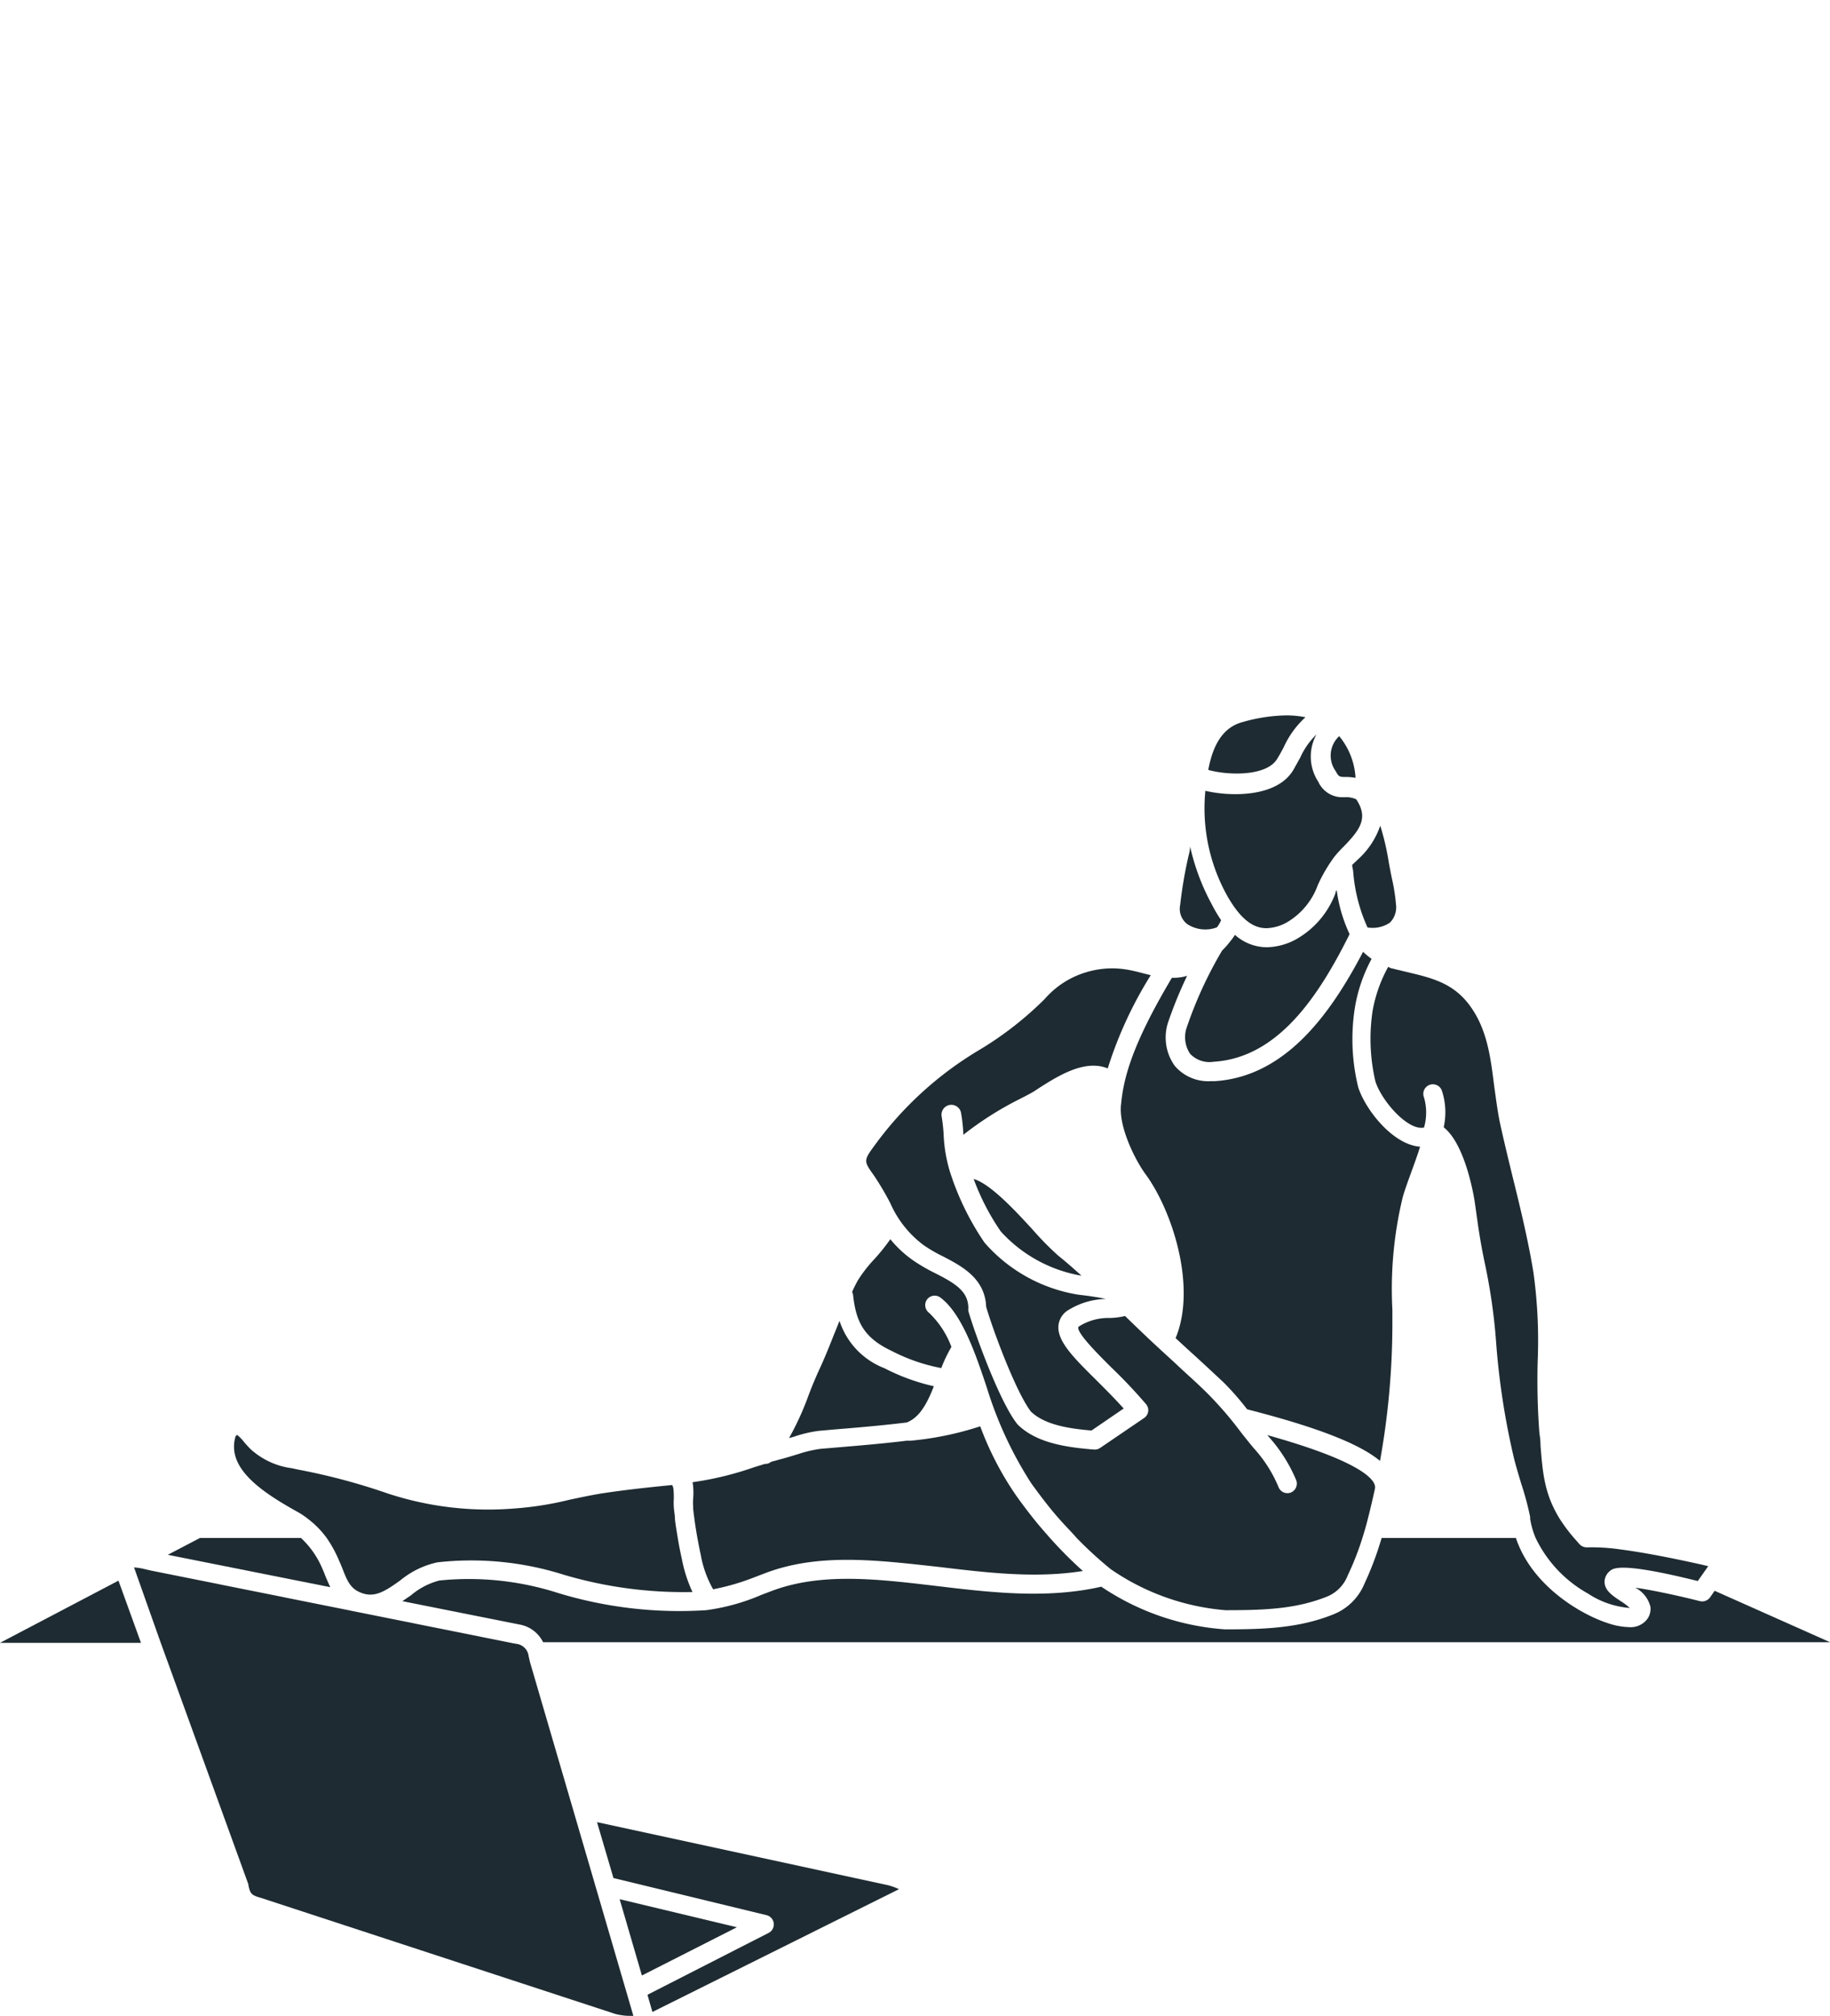
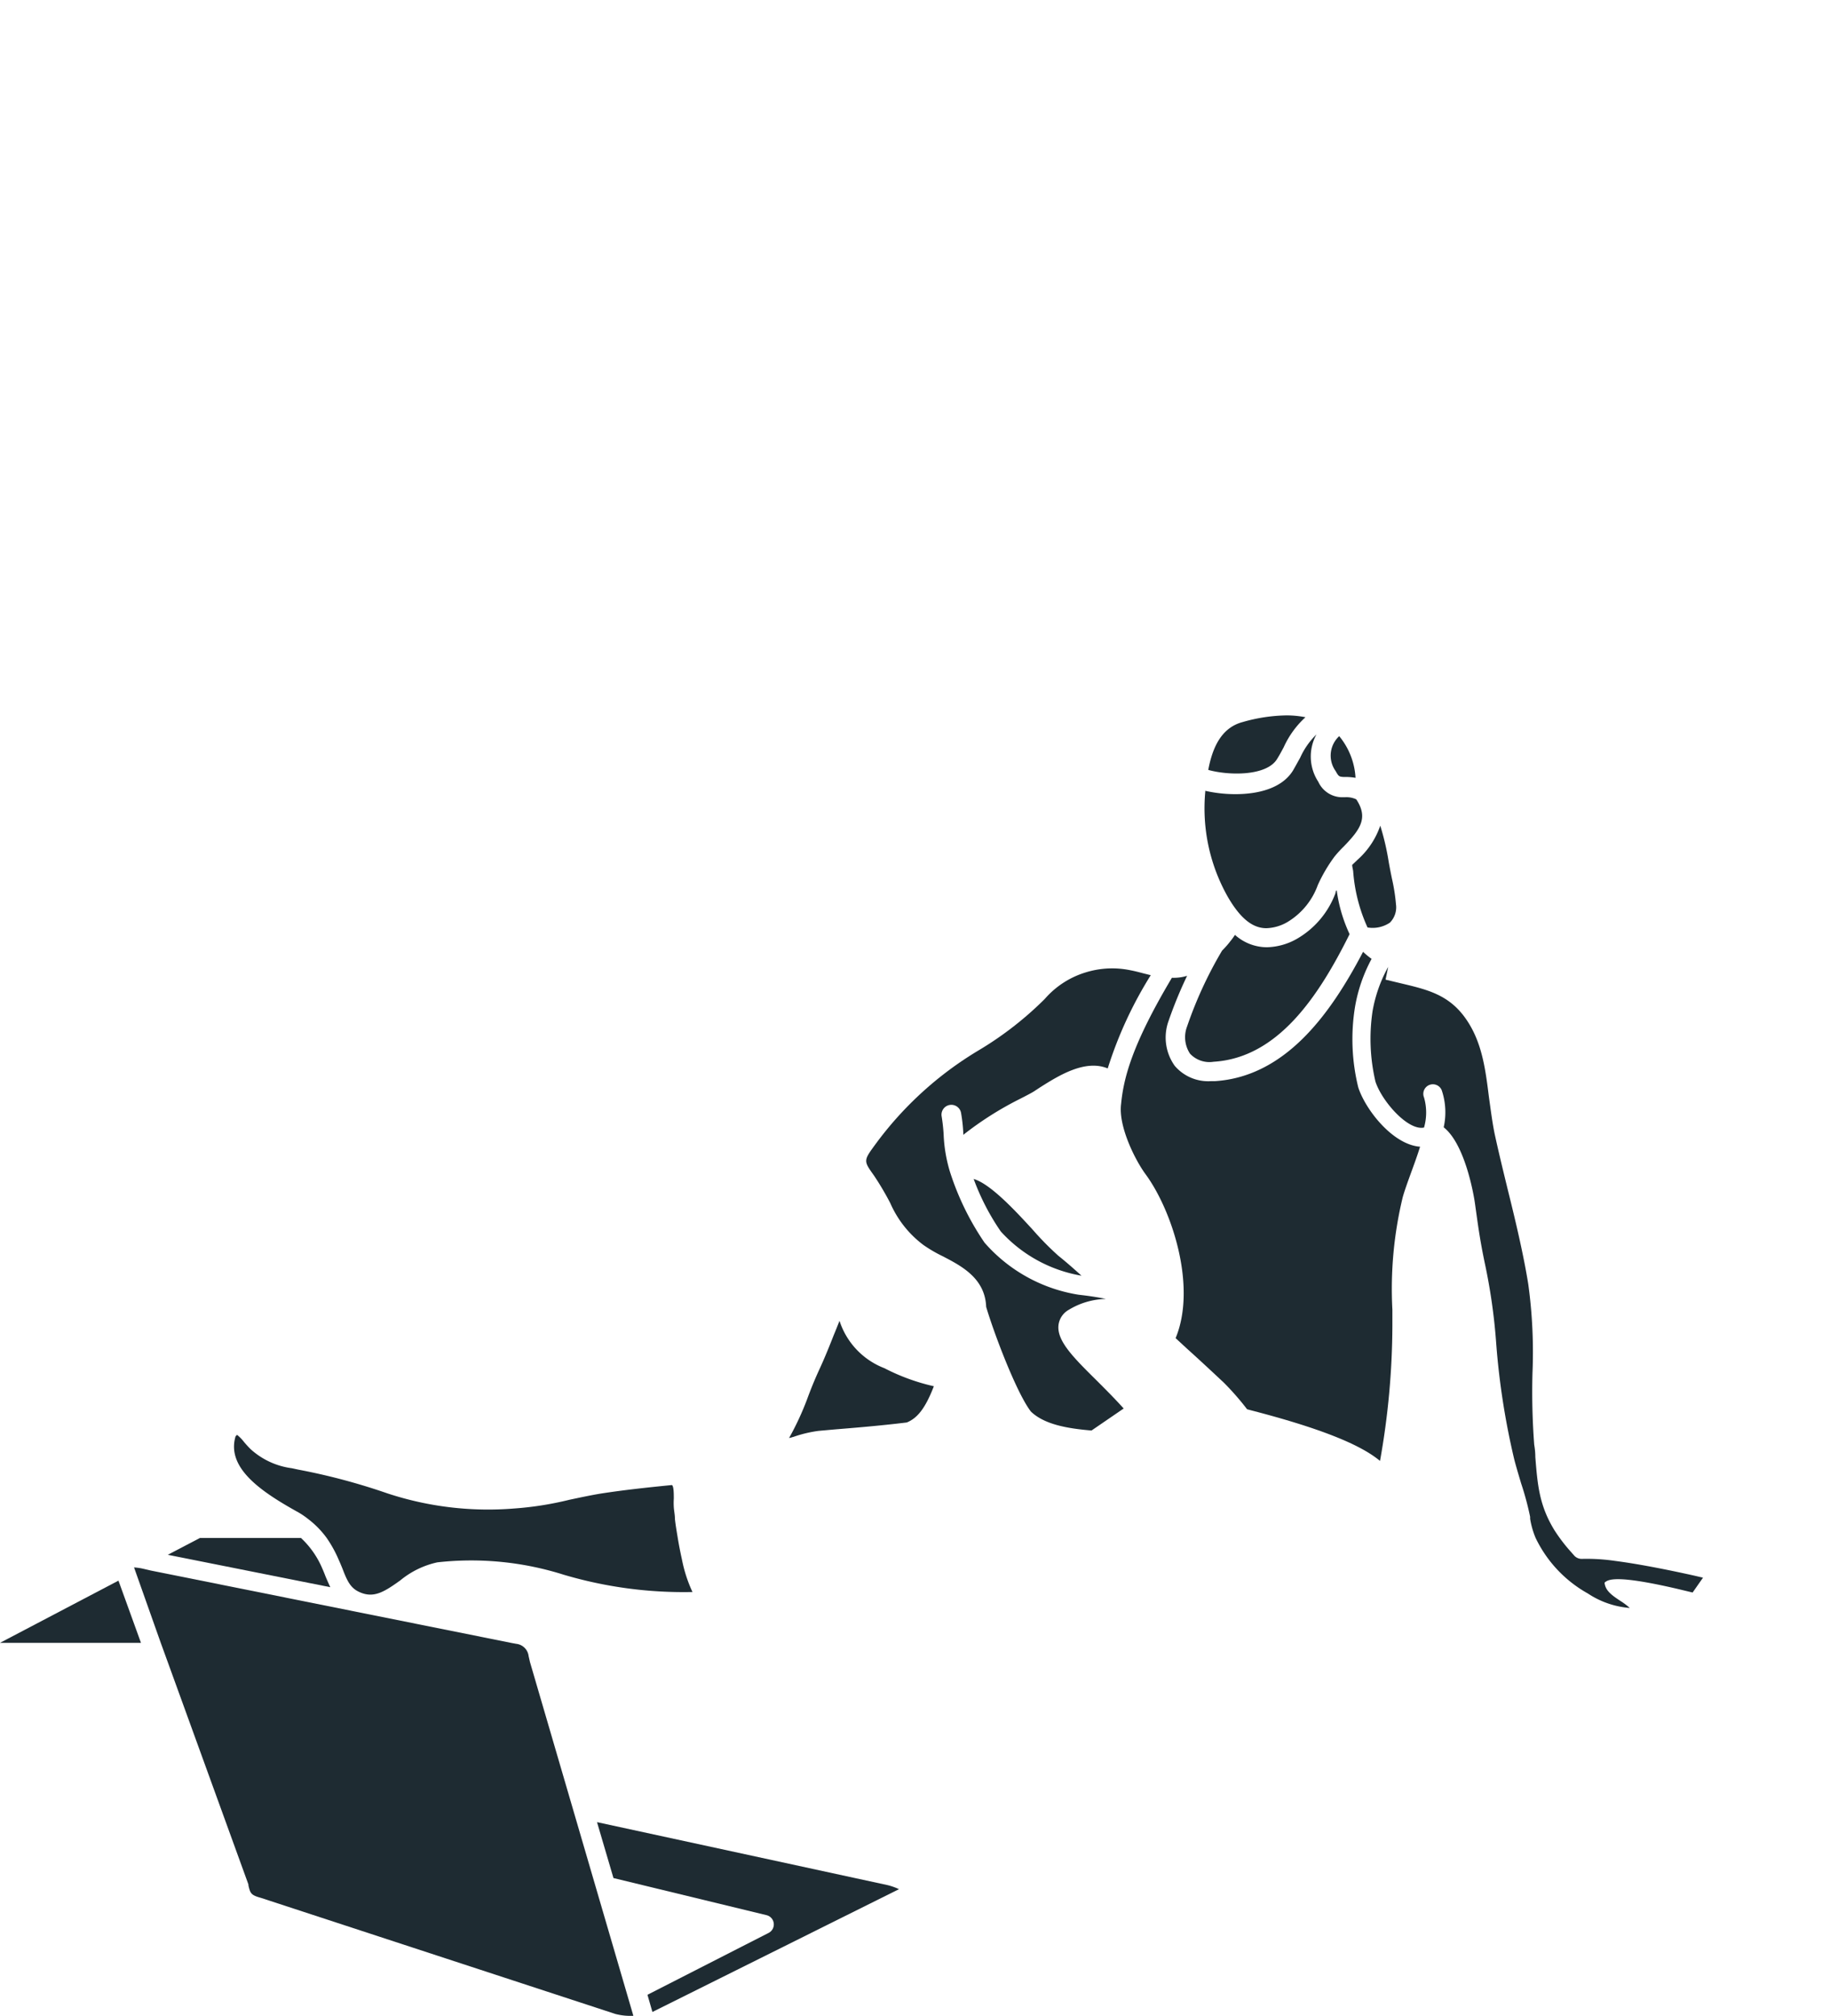
<svg xmlns="http://www.w3.org/2000/svg" viewBox="0 0 147.99 163">
  <path d="M26.31,127.44c-.08-.21-.16-.41-.25-.61a7.19,7.19,0,0,0-1.72-2.46H16.17l-2.6,1.36,13.14,2.62C26.55,128,26.43,127.73,26.31,127.44Z" style="fill:#1e2b32" />
  <polygon points="0 132.85 11.4 132.85 9.58 127.82 0 132.85" style="fill:#1e2b32" />
-   <path d="M137.48,129.48c-1.82-.46-3.93-.91-5.24-1.09a2.37,2.37,0,0,1,1.23,1.56,1.4,1.4,0,0,1-.44,1.18,1.69,1.69,0,0,1-1.28.45,5.77,5.77,0,0,1-1.75-.33c-2.15-.7-6.12-3-7.41-6.88H111.73a25.75,25.75,0,0,1-1.4,3.72,4.51,4.51,0,0,1-2.51,2.46c-2.78,1.12-5.61,1.21-8.76,1.21a20.43,20.43,0,0,1-10-3.45c-4.4,1-8.91.47-13.27-.05-4.79-.57-9.3-1.11-13.29.36l-.9.34a16.85,16.85,0,0,1-4.5,1.25,33.69,33.69,0,0,1-12-1.4,23.61,23.61,0,0,0-9.57-1,5.8,5.8,0,0,0-2.3,1.2l-.69.47,9.48,1.89a2.63,2.63,0,0,1,1.9,1.43H148l-9.34-4.16-.34.49A.79.79,0,0,1,137.48,129.48Z" style="fill:#1e2b32" />
  <path d="M42.75,133.93a1.13,1.13,0,0,0-1-1l-.38-.07L12.18,127l-.73-.17a5.41,5.41,0,0,0-.61-.08l.12.34L13,132.85l.56,1.54,6.53,18s0,0,0,.08c.15.62.19.78,1,1l28.67,9.39a4.81,4.81,0,0,0,1.46.15l-8.36-28.6Z" style="fill:#1e2b32" />
-   <polygon points="50.11 153.58 51.91 159.75 59.59 155.85 50.11 153.58" style="fill:#1e2b32" />
  <path d="M48.28,147.35l1.33,4.52,12.37,3a.77.77,0,0,1,.17,1.44l-9.79,5,.4,1.39,19.94-9.93a4.84,4.84,0,0,0-.93-.33Z" style="fill:#1e2b32" />
  <path d="M83.54,99.47c-1.39-1.52-3.44-3.74-4.8-4.13a18.94,18.94,0,0,0,2.19,4.24,11.4,11.4,0,0,0,6.53,3.58h0c-.61-.55-1.22-1.09-1.87-1.61A24,24,0,0,1,83.54,99.47Z" style="fill:#1e2b32" />
-   <path d="M112.26,78.19A11.47,11.47,0,0,0,111,81.75a15.16,15.16,0,0,0,.23,5.71c.51,1.58,2.63,4,3.93,3.72a4.41,4.41,0,0,0,0-2.43.77.77,0,1,1,1.43-.59,5.58,5.58,0,0,1,.16,3c1.76,1.39,2.45,5.6,2.52,6.1s.1.71.15,1.07c.15,1.07.31,2.18.65,3.8a47.1,47.1,0,0,1,.93,6.56,60.3,60.3,0,0,0,1.44,9.26c.12.49.35,1.26.57,2a23.79,23.79,0,0,1,.73,2.71l0,.16a6.86,6.86,0,0,0,.44,1.54,10.19,10.19,0,0,0,4.23,4.5,7.14,7.14,0,0,0,3.39,1.17,5.58,5.58,0,0,0-.76-.57c-.63-.42-1.23-.81-1.28-1.48a1.14,1.14,0,0,1,.42-.93c.27-.23.8-.68,5.91.51l1.21.29.77-1.1.07-.1-.64-.15c-1.7-.38-4.33-.93-6.5-1.21a15.67,15.67,0,0,0-2.64-.16.81.81,0,0,1-.62-.25l-.46-.52a13.62,13.62,0,0,1-1.15-1.54c-1.23-2-1.37-3.66-1.55-5.92q0-.48-.09-1a57.16,57.16,0,0,1-.14-5.8,40.22,40.22,0,0,0-.34-7.18c-.37-2.31-1-5-1.64-7.57-.4-1.64-.78-3.2-1.09-4.64-.2-1-.32-2-.45-2.91-.29-2.33-.57-4.54-1.93-6.43s-3.12-2.29-5.18-2.78l-1.25-.3Z" style="fill:#1e2b32" />
-   <path d="M72.12,109.25a14.5,14.5,0,0,0,4,1.38,11.6,11.6,0,0,1,.82-1.71,7.34,7.34,0,0,0-1.81-2.76.78.78,0,0,1-.16-1.08.77.77,0,0,1,1.08-.15c1.71,1.27,2.81,4.5,3.54,6.64l.22.66a31.15,31.15,0,0,0,3.6,7.74c.73,1,1.48,2,2.25,2.86.47.54.94,1,1.41,1.54a31.59,31.59,0,0,0,2.75,2.52,19.07,19.07,0,0,0,9.28,3.32c3.09,0,5.65-.08,8.19-1.09a3,3,0,0,0,1.69-1.7,22.91,22.91,0,0,0,1.18-3c.16-.52.31-1,.44-1.54.24-.93.44-1.8.6-2.54,0,0,0-.05,0-.08,0-.38-.41-1.89-8.72-4.21l.08.09a12.43,12.43,0,0,1,2.26,3.55.78.78,0,0,1-.42,1,.77.77,0,0,1-1-.42,10.82,10.82,0,0,0-2-3.15l-.34-.41c-.29-.36-.58-.72-.86-1.09a29,29,0,0,0-2.27-2.65C97,112,95.93,111.09,95,110.2c-.7-.64-1.39-1.27-2.07-1.91s-1.31-1.25-1.95-1.87a5.75,5.75,0,0,1-1.22.16,4.44,4.44,0,0,0-2.45.65.44.44,0,0,0-.11.09c-.12.48,1.61,2.2,2.64,3.23a41.3,41.3,0,0,1,2.84,3,.76.76,0,0,1,.17.6.76.76,0,0,1-.33.52l-3.54,2.41a.76.76,0,0,1-.43.14h-.06c-2.31-.18-4.66-.54-6.17-2l-.07-.08c-1.43-1.82-3.4-7.26-3.94-9.12a.76.76,0,0,1,0-.21c0-1.37-1-2-2.72-2.87a13.86,13.86,0,0,1-1.72-1A9,9,0,0,1,72,100.21a15.9,15.9,0,0,1-1.3,1.62,11.2,11.2,0,0,0-1.29,1.65c-.18.31-.34.62-.5,1a.72.72,0,0,1,.08.26C69.22,106.8,69.79,108.16,72.12,109.25Z" style="fill:#1e2b32" />
+   <path d="M112.26,78.19A11.47,11.47,0,0,0,111,81.75a15.16,15.16,0,0,0,.23,5.71c.51,1.58,2.63,4,3.93,3.72a4.41,4.41,0,0,0,0-2.43.77.77,0,1,1,1.43-.59,5.58,5.58,0,0,1,.16,3c1.76,1.39,2.45,5.6,2.52,6.1s.1.71.15,1.07c.15,1.07.31,2.18.65,3.8a47.1,47.1,0,0,1,.93,6.56,60.3,60.3,0,0,0,1.44,9.26c.12.49.35,1.26.57,2a23.79,23.79,0,0,1,.73,2.71l0,.16a6.86,6.86,0,0,0,.44,1.54,10.19,10.19,0,0,0,4.23,4.5,7.14,7.14,0,0,0,3.39,1.17,5.58,5.58,0,0,0-.76-.57c-.63-.42-1.23-.81-1.28-1.48c.27-.23.8-.68,5.91.51l1.21.29.77-1.1.07-.1-.64-.15c-1.7-.38-4.33-.93-6.5-1.21a15.67,15.67,0,0,0-2.64-.16.81.81,0,0,1-.62-.25l-.46-.52a13.62,13.62,0,0,1-1.15-1.54c-1.23-2-1.37-3.66-1.55-5.92q0-.48-.09-1a57.16,57.16,0,0,1-.14-5.8,40.22,40.22,0,0,0-.34-7.18c-.37-2.31-1-5-1.64-7.57-.4-1.64-.78-3.2-1.09-4.64-.2-1-.32-2-.45-2.91-.29-2.33-.57-4.54-1.93-6.43s-3.12-2.29-5.18-2.78l-1.25-.3Z" style="fill:#1e2b32" />
  <path d="M72,97.3a8.45,8.45,0,0,0,2.68,3.38,11.29,11.29,0,0,0,1.52.89c1.55.8,3.46,1.79,3.55,4.11.66,2.23,2.48,7,3.62,8.47,1.11,1.06,3,1.37,4.9,1.53l2.6-1.78c-.69-.77-1.45-1.53-2.18-2.26-1.88-1.86-3.24-3.21-3.09-4.49a1.64,1.64,0,0,1,.83-1.23,6,6,0,0,1,3-.88h0c-.51-.11-1.22-.23-2.2-.34a12.74,12.74,0,0,1-7.61-4.21,22,22,0,0,1-2.81-5.77,12,12,0,0,1-.5-3,14.06,14.06,0,0,0-.16-1.44A.77.77,0,0,1,77.72,90a13.2,13.2,0,0,1,.18,1.61.78.78,0,0,1,0,.16,26.63,26.63,0,0,1,4.61-2.92c.52-.27,1-.51,1.22-.67l.38-.25c1.49-.94,3.64-2.29,5.47-1.53a32.76,32.76,0,0,1,3.48-7.54l-.6-.15c-.34-.09-.68-.18-1-.24a7.25,7.25,0,0,0-3.65.16,7.13,7.13,0,0,0-3.32,2.15,27.59,27.59,0,0,1-5.37,4.17,28.41,28.41,0,0,0-8.3,7.55c-1,1.36-1,1.36-.15,2.55A23.18,23.18,0,0,1,72,97.3Z" style="fill:#1e2b32" />
  <path d="M109.35,69.94c0,.17.06.34.08.52A13.28,13.28,0,0,0,110.59,75a2.5,2.5,0,0,0,1.81-.39,1.76,1.76,0,0,0,.49-1.49,14.82,14.82,0,0,0-.33-2.09c-.1-.49-.2-1-.26-1.35a20.41,20.41,0,0,0-.68-2.91,6.52,6.52,0,0,1-1.83,2.75Z" style="fill:#1e2b32" />
-   <path d="M56.05,121.24a4.86,4.86,0,0,0,0,.54c0,.33.06.68.1,1s.14,1,.24,1.54.17.91.28,1.42a8.75,8.75,0,0,0,1,2.78,19,19,0,0,0,3.41-1l.92-.35c4.33-1.6,9-1,14-.45,3.83.46,7.78.93,11.57.32a33.54,33.54,0,0,1-2.66-2.67c-.44-.5-.88-1-1.31-1.54s-1-1.28-1.5-2a25.21,25.21,0,0,1-2.83-5.49,25.51,25.51,0,0,1-5.59,1.16l0,0a1,1,0,0,1-.24,0h-.08c-2.13.26-4.27.43-5.68.55l-1.31.11a9.82,9.82,0,0,0-1.8.42c-.34.1-.68.21-1,.3l-1.21.33a.73.73,0,0,1-.44.17h-.06l-.85.26a25.92,25.92,0,0,1-5,1.22A5.45,5.45,0,0,1,56.05,121.24Z" style="fill:#1e2b32" />
  <path d="M108,72.22a7.13,7.13,0,0,1-3.14,3.71,5.12,5.12,0,0,1-2.41.67,3.88,3.88,0,0,1-2.58-1,5.45,5.45,0,0,1-.37.51l-.07.09a7.4,7.4,0,0,1-.6.67A32.8,32.8,0,0,0,96,83a2.43,2.43,0,0,0,.23,2.2,2.14,2.14,0,0,0,1.91.66c5.24-.32,8.53-5.36,11-10.32A12.11,12.11,0,0,1,108.1,72C108.05,72,108,72.13,108,72.22Z" style="fill:#1e2b32" />
  <path d="M108.63,62.83h.22a4.66,4.66,0,0,1,.77.07,5.79,5.79,0,0,0-1.32-3.37l0,0a2.14,2.14,0,0,0-.29,2.82C108.26,62.8,108.3,62.8,108.63,62.83Z" style="fill:#1e2b32" />
  <path d="M24.15,122.31a6.39,6.39,0,0,1,.76.52,7.37,7.37,0,0,1,1.51,1.54,10,10,0,0,1,1,1.83c.1.22.19.44.28.66.38,1,.65,1.56,1.36,1.88,1.15.53,2,0,3.31-.94a7.08,7.08,0,0,1,3-1.46,24.76,24.76,0,0,1,10.21,1A34.13,34.13,0,0,0,56,128.74a11.4,11.4,0,0,1-.85-2.62c-.14-.63-.25-1.2-.34-1.75s-.18-1.06-.23-1.54c0-.33-.07-.64-.09-.94a5.44,5.44,0,0,1,0-.7c0-.4,0-1-.15-1.1h0c-1.93.19-3.91.4-5.82.7-.83.14-1.66.32-2.47.49a26.47,26.47,0,0,1-4.52.71,26,26,0,0,1-10.21-1.23,51,51,0,0,0-7.21-1.92l-.51-.11a6.14,6.14,0,0,1-3.32-1.53,8.27,8.27,0,0,1-.56-.61,3.25,3.25,0,0,0-.55-.56l-.12.12C18.27,118.77,21.27,120.71,24.15,122.31Z" style="fill:#1e2b32" />
  <path d="M66.19,115.71l1.34-.12c1.35-.11,3.6-.29,5.8-.56.89-.36,1.52-1.2,2.19-2.93a16.63,16.63,0,0,1-4-1.46,6.13,6.13,0,0,1-3.63-3.83c-.15.38-.3.76-.46,1.14-.36.92-.74,1.86-1.16,2.77s-.74,1.72-1,2.43a22.84,22.84,0,0,1-1.46,3.14l.37-.1A10.25,10.25,0,0,1,66.19,115.71Z" style="fill:#1e2b32" />
  <path d="M103.28,61.37c.2-.32.37-.64.53-.94A7.46,7.46,0,0,1,105.57,58a8,8,0,0,0-1.52-.15,13.52,13.52,0,0,0-3.56.54c-1.73.46-2.44,2.07-2.78,3.87C99.36,62.72,102.43,62.78,103.28,61.37Z" style="fill:#1e2b32" />
  <path d="M92.63,94.94c2.16,2.93,4.17,9.11,2.44,13.27l.92.85c1,.9,2,1.83,3,2.77a22,22,0,0,1,1.86,2.13l.37.1c5.36,1.39,8.75,2.71,10.38,4.08a62.81,62.81,0,0,0,1-10.92c0-.44,0-.88,0-1.31a31.61,31.61,0,0,1,.84-9.11c.16-.56.4-1.22.65-1.91s.52-1.41.75-2.16c-2.21-.16-4.42-3-5-4.8a16.32,16.32,0,0,1-.28-6.39,12.58,12.58,0,0,1,1.36-4,6.54,6.54,0,0,1-.69-.57c-2.55,4.87-6.2,10.1-12,10.46h-.32A3.56,3.56,0,0,1,95,86.19a3.94,3.94,0,0,1-.51-3.6A34.56,34.56,0,0,1,96,78.91s0,0,0,0a3.72,3.72,0,0,1-1.23.16c-3.26,5.47-3.91,8.15-4.11,10.22C90.43,91.12,91.84,93.87,92.63,94.94Z" style="fill:#1e2b32" />
  <path d="M102.41,75.06a3.6,3.6,0,0,0,1.69-.49,5.76,5.76,0,0,0,2.47-3,12.52,12.52,0,0,1,1.35-2.3h0a9.54,9.54,0,0,1,.76-.83c1.31-1.36,2-2.29,1-3.8l0,0a1.85,1.85,0,0,0-.92-.17l-.27,0a2.13,2.13,0,0,1-1.88-1.25,3.72,3.72,0,0,1-.15-3.83,6.12,6.12,0,0,0-1.32,1.89c-.18.32-.36.65-.56,1-.89,1.48-2.85,1.94-4.67,1.94a11,11,0,0,1-2.44-.27.13.13,0,0,0,0,.06,14.54,14.54,0,0,0,1.83,8.53C100.28,74.22,101.26,75.06,102.41,75.06Z" style="fill:#1e2b32" />
-   <path d="M96,74.72a2.66,2.66,0,0,0,2.41.27,2.67,2.67,0,0,0,.34-.58A12.15,12.15,0,0,1,98,73.14a18,18,0,0,1-1.76-4.7c0,.35-.1.65-.14.84a35.35,35.35,0,0,0-.66,3.89A1.56,1.56,0,0,0,96,74.72Z" style="fill:#1e2b32" />
</svg>